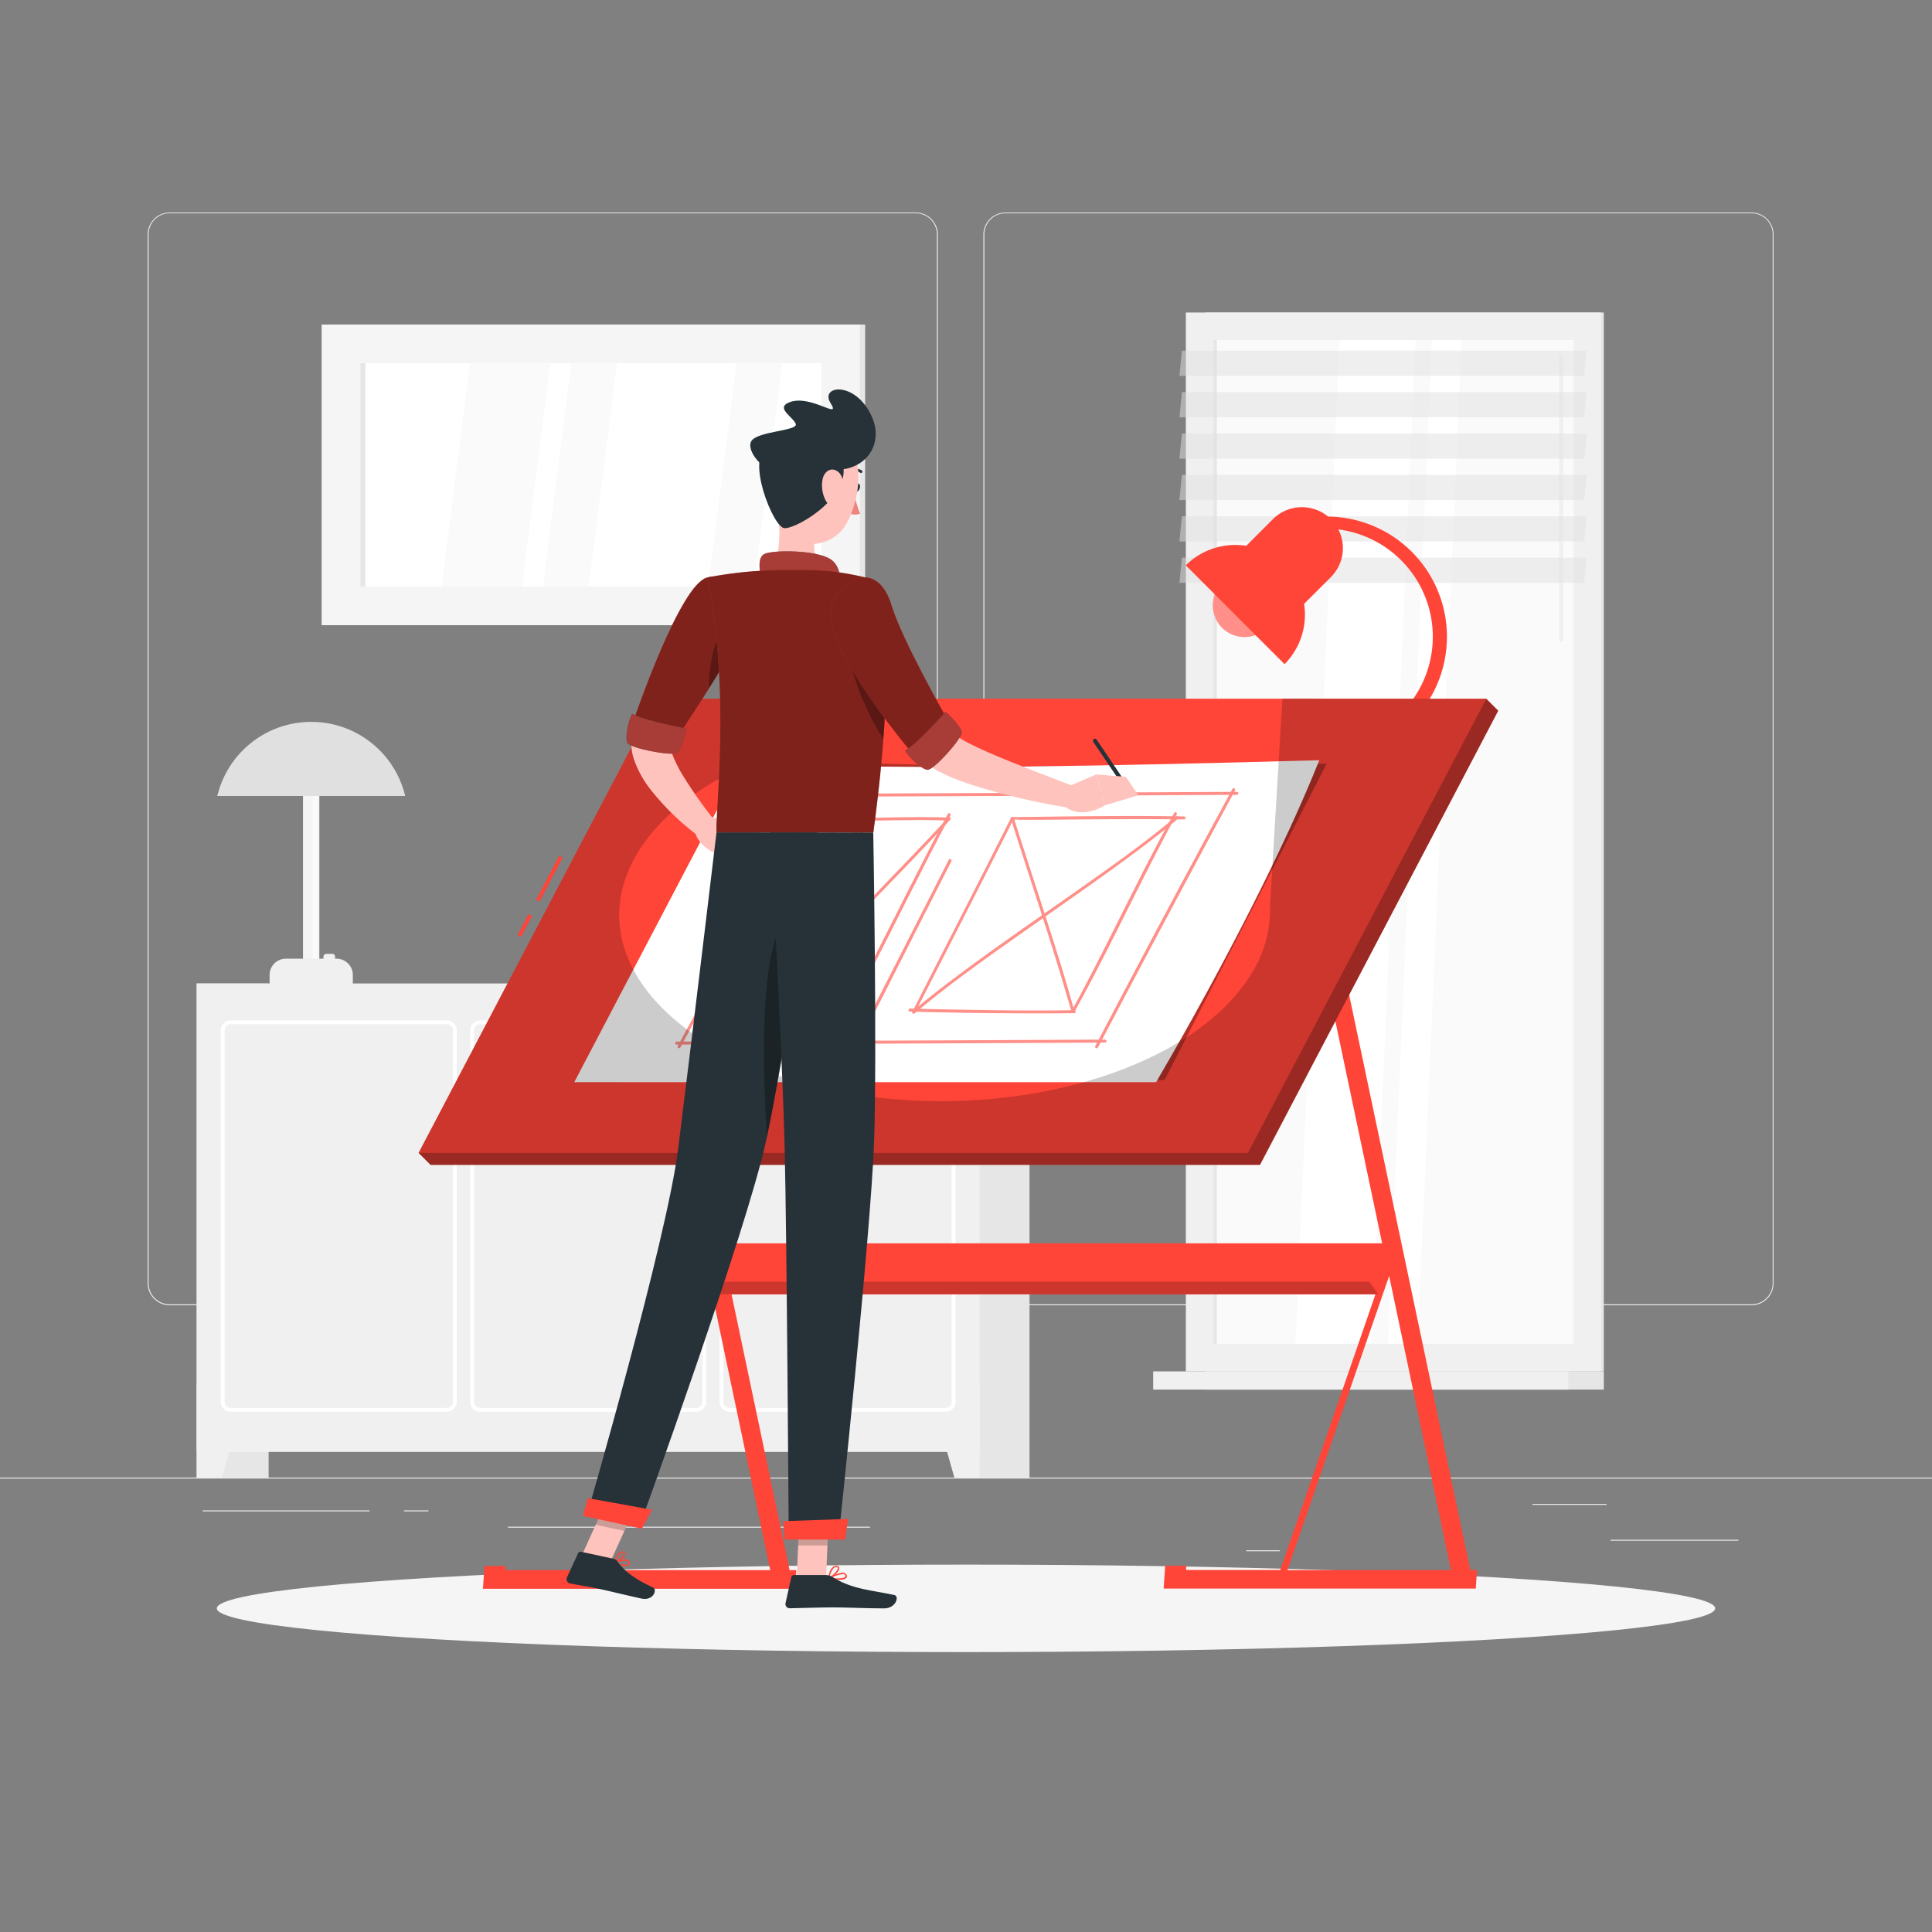
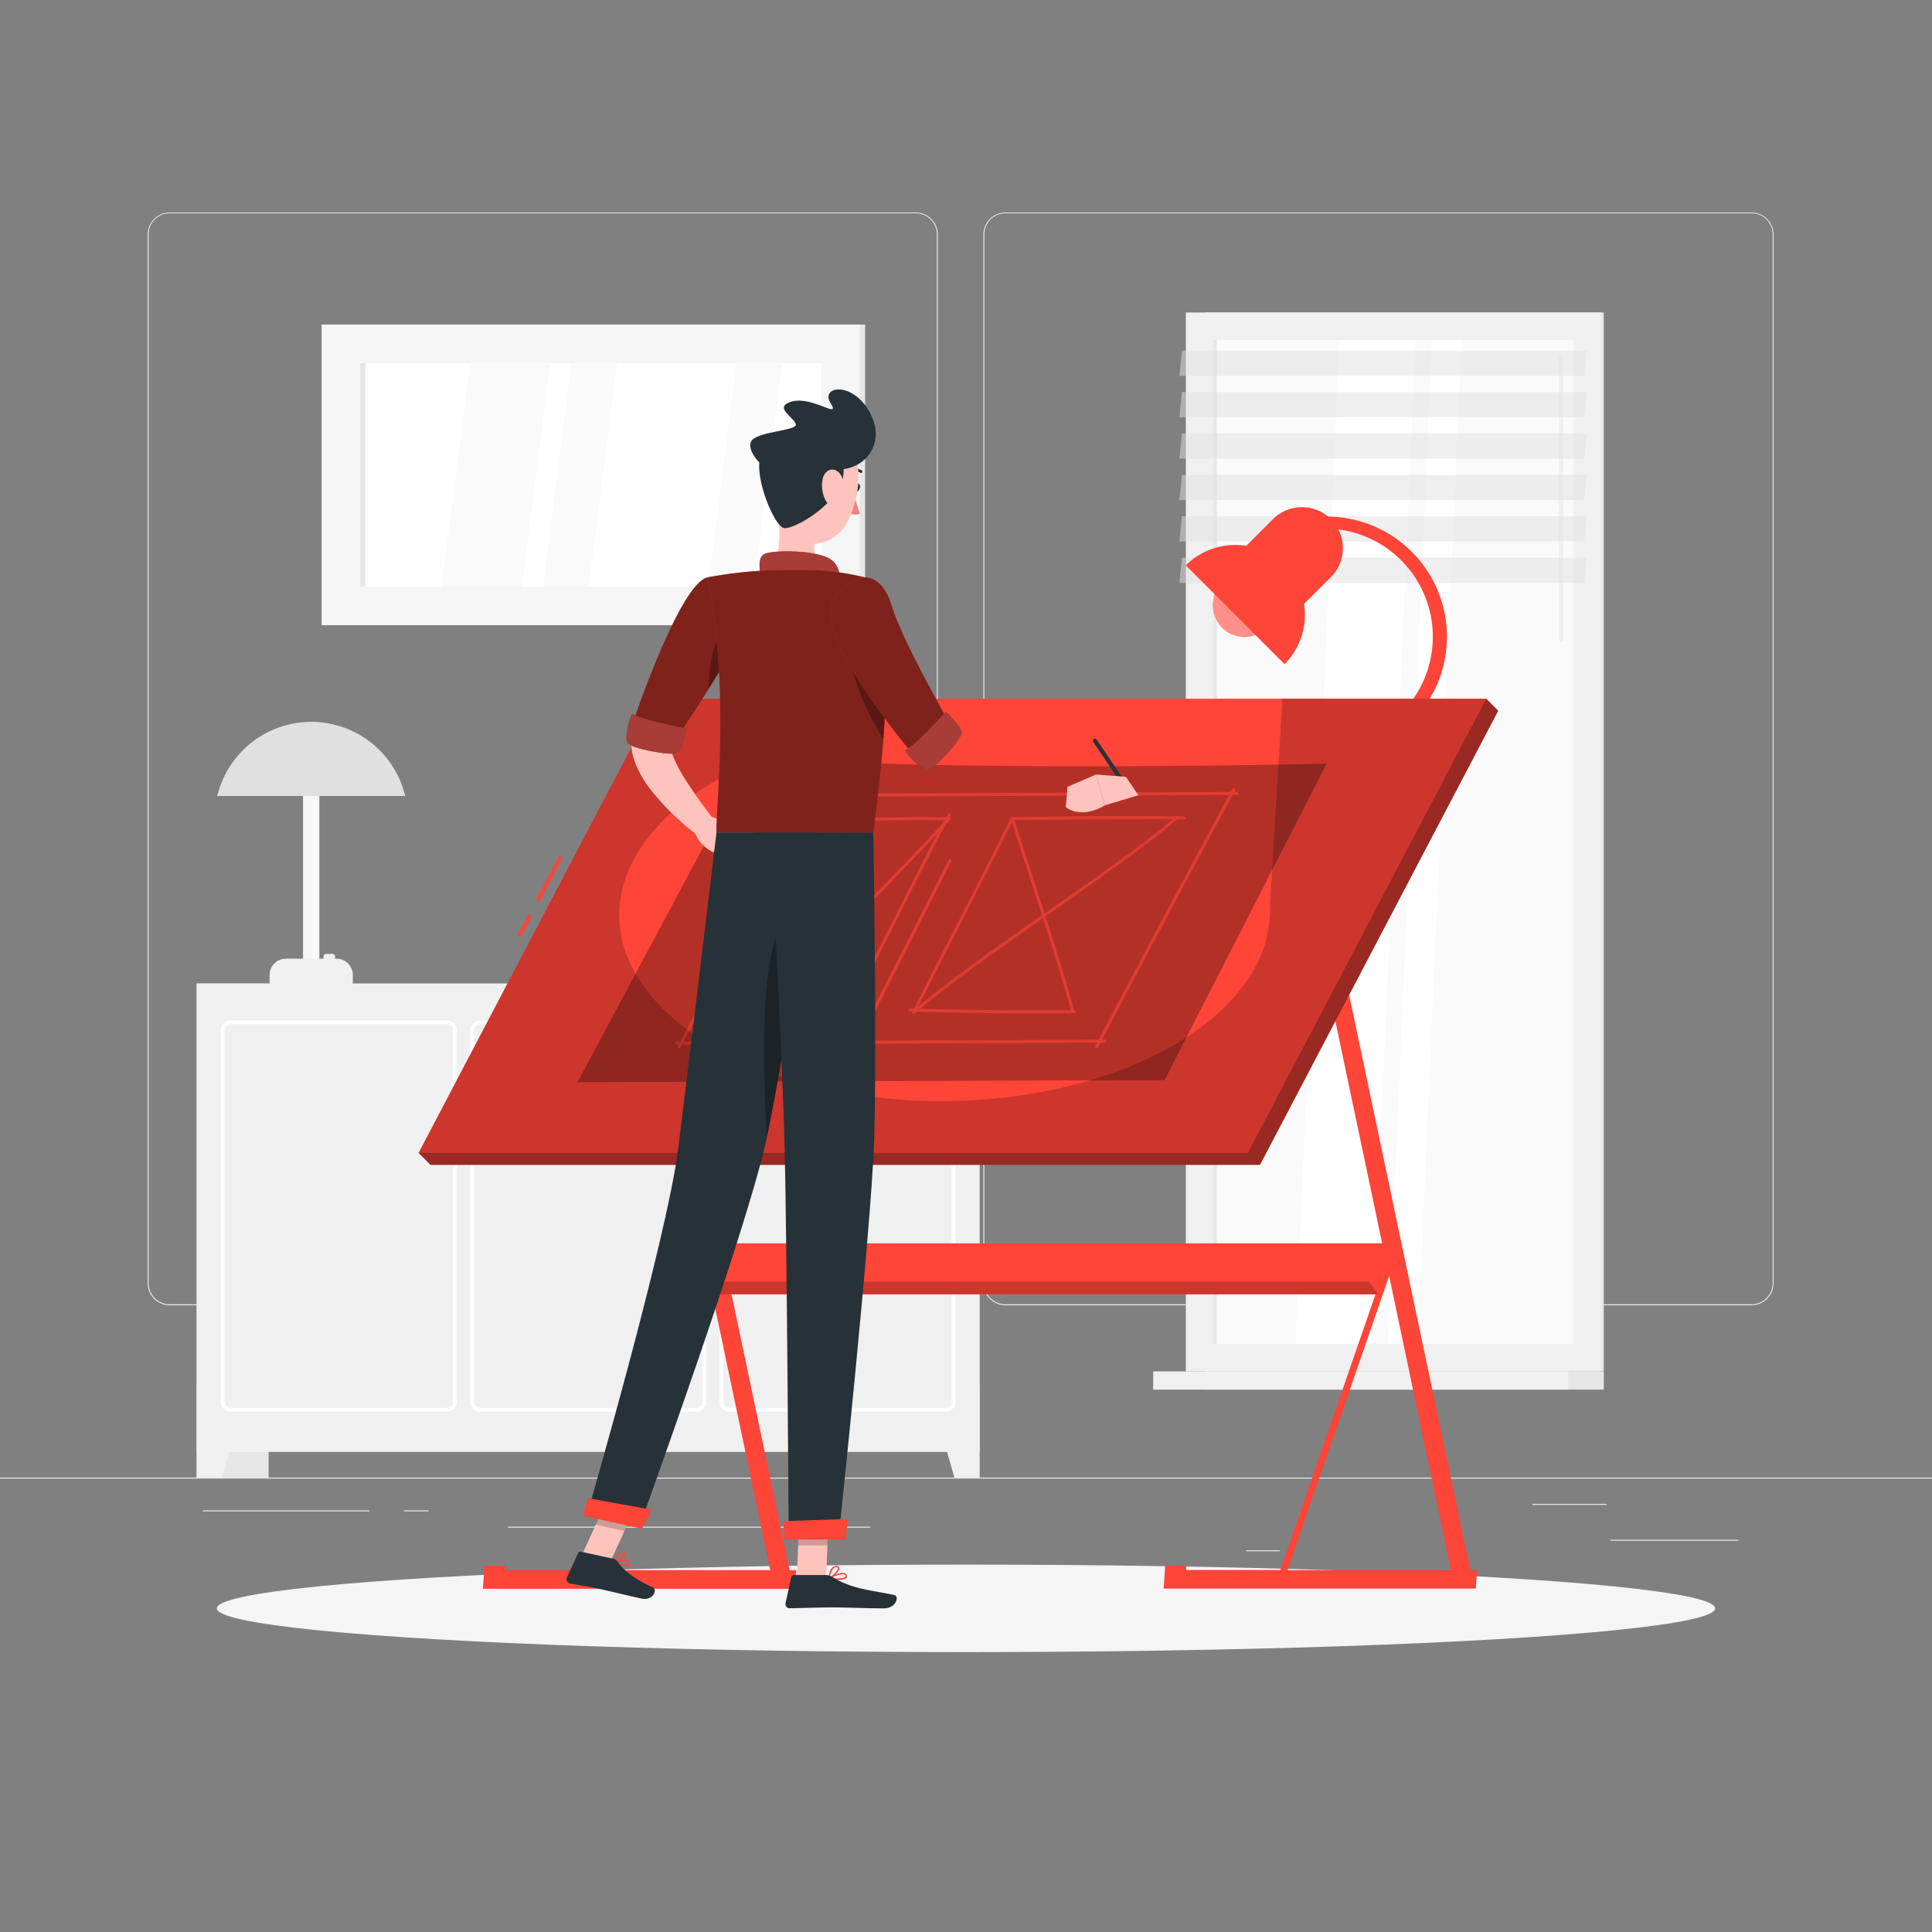
<svg xmlns="http://www.w3.org/2000/svg" viewBox="0 0 500 500">
  <rect x="0" y="0" width="500" height="500" fill="#808080" stroke="none" />
  <g id="freepik--background-complete--inject-253">
    <rect y="382.4" width="500" height="0.25" style="fill:#ebebeb" />
    <rect x="416.78" y="398.49" width="33.12" height="0.25" style="fill:#ebebeb" />
    <rect x="322.53" y="401.21" width="8.69" height="0.25" style="fill:#ebebeb" />
    <rect x="396.59" y="389.21" width="19.19" height="0.25" style="fill:#ebebeb" />
    <rect x="52.46" y="390.89" width="43.19" height="0.25" style="fill:#ebebeb" />
    <rect x="104.56" y="390.89" width="6.33" height="0.25" style="fill:#ebebeb" />
    <rect x="131.47" y="395.11" width="93.68" height="0.25" style="fill:#ebebeb" />
    <path d="M237,337.8H43.91a5.71,5.71,0,0,1-5.7-5.71V60.66A5.71,5.71,0,0,1,43.91,55H237a5.71,5.71,0,0,1,5.71,5.71V332.09A5.71,5.71,0,0,1,237,337.8ZM43.91,55.2a5.46,5.46,0,0,0-5.45,5.46V332.09a5.46,5.46,0,0,0,5.45,5.46H237a5.47,5.47,0,0,0,5.46-5.46V60.66A5.47,5.47,0,0,0,237,55.2Z" style="fill:#ebebeb" />
    <path d="M453.31,337.8H260.21a5.72,5.72,0,0,1-5.71-5.71V60.66A5.72,5.72,0,0,1,260.21,55h193.1A5.71,5.71,0,0,1,459,60.66V332.09A5.71,5.71,0,0,1,453.31,337.8ZM260.21,55.2a5.47,5.47,0,0,0-5.46,5.46V332.09a5.47,5.47,0,0,0,5.46,5.46h193.1a5.47,5.47,0,0,0,5.46-5.46V60.66a5.47,5.47,0,0,0-5.46-5.46Z" style="fill:#ebebeb" />
    <rect x="50.9" y="254.53" width="18.62" height="127.87" transform="translate(120.42 636.93) rotate(180)" style="fill:#e6e6e6" />
    <polygon points="57.45 382.4 50.9 382.4 50.9 358.1 64.33 358.1 57.45 382.4" style="fill:#f0f0f0" />
-     <rect x="247.82" y="254.53" width="18.62" height="127.87" transform="translate(514.26 636.93) rotate(180)" style="fill:#e6e6e6" />
    <rect x="50.9" y="254.53" width="202.64" height="121.24" transform="translate(304.44 630.29) rotate(180)" style="fill:#f0f0f0" />
    <polygon points="246.99 382.4 253.54 382.4 253.54 358.1 240.11 358.1 246.99 382.4" style="fill:#f0f0f0" />
    <path d="M244.73,365.36H188.81a2.59,2.59,0,0,1-2.58-2.58V266.64a2.58,2.58,0,0,1,2.58-2.57h55.92a2.57,2.57,0,0,1,2.57,2.57v96.14A2.58,2.58,0,0,1,244.73,365.36ZM188.81,265.07a1.57,1.57,0,0,0-1.58,1.57v96.14a1.58,1.58,0,0,0,1.58,1.58h55.92a1.57,1.57,0,0,0,1.57-1.58V266.64a1.57,1.57,0,0,0-1.57-1.57Z" style="fill:#fff" />
    <path d="M180.18,365.36H124.26a2.58,2.58,0,0,1-2.57-2.58V266.64a2.57,2.57,0,0,1,2.57-2.57h55.92a2.58,2.58,0,0,1,2.58,2.57v96.14A2.59,2.59,0,0,1,180.18,365.36ZM124.26,265.07a1.57,1.57,0,0,0-1.57,1.57v96.14a1.57,1.57,0,0,0,1.57,1.58h55.92a1.58,1.58,0,0,0,1.58-1.58V266.64a1.57,1.57,0,0,0-1.58-1.57Z" style="fill:#fff" />
    <path d="M115.63,365.36H59.71a2.58,2.58,0,0,1-2.57-2.58V266.64a2.57,2.57,0,0,1,2.57-2.57h55.92a2.58,2.58,0,0,1,2.58,2.57v96.14A2.59,2.59,0,0,1,115.63,365.36ZM59.71,265.07a1.57,1.57,0,0,0-1.57,1.57v96.14a1.57,1.57,0,0,0,1.57,1.58h55.92a1.58,1.58,0,0,0,1.58-1.58V266.64a1.57,1.57,0,0,0-1.58-1.57Z" style="fill:#fff" />
    <rect x="311.99" y="80.89" width="103.09" height="274.02" transform="translate(727.06 435.79) rotate(180)" style="fill:#e6e6e6" />
    <rect x="306.91" y="80.89" width="107.45" height="274.02" transform="translate(721.26 435.79) rotate(180)" style="fill:#f0f0f0" />
    <rect x="311.99" y="354.9" width="103.09" height="4.72" transform="translate(727.06 714.53) rotate(180)" style="fill:#e6e6e6" />
    <rect x="298.45" y="354.9" width="107.45" height="4.72" transform="translate(704.34 714.53) rotate(180)" style="fill:#f0f0f0" />
    <rect x="230.74" y="171.28" width="259.79" height="93.23" transform="translate(578.53 -142.74) rotate(90)" style="fill:#fafafa" />
    <polygon points="335.26 347.79 346.65 88 366.35 88 354.96 347.79 335.26 347.79" style="fill:#fff" />
    <path d="M404,166.16a.55.55,0,0,0,.55-.55v-73a.55.55,0,0,0-.55-.54.54.54,0,0,0-.54.54v73A.55.55,0,0,0,404,166.16Z" style="fill:#f0f0f0" />
    <polygon points="359.19 347.79 370.58 88 378.26 88 366.88 347.79 359.19 347.79" style="fill:#fff" />
    <rect x="184.57" y="217.44" width="259.79" height="0.9" transform="translate(532.37 -96.58) rotate(90)" style="fill:#e6e6e6" />
    <polygon points="305.23 97.28 409.97 97.28 410.63 90.76 305.88 90.76 305.23 97.28" style="fill:#e0e0e0;opacity:0.5" />
    <polygon points="305.23 107.99 409.97 107.99 410.63 101.47 305.88 101.47 305.23 107.99" style="fill:#e0e0e0;opacity:0.5" />
    <polygon points="305.23 118.7 409.97 118.7 410.63 112.19 305.88 112.19 305.23 118.7" style="fill:#e0e0e0;opacity:0.5" />
    <polygon points="305.23 129.42 409.97 129.42 410.63 122.9 305.88 122.9 305.23 129.42" style="fill:#e0e0e0;opacity:0.5" />
    <polygon points="305.23 140.13 409.97 140.13 410.63 133.61 305.88 133.61 305.23 140.13" style="fill:#e0e0e0;opacity:0.5" />
    <polygon points="305.23 150.84 409.97 150.84 410.63 144.32 305.88 144.32 305.23 150.84" style="fill:#e0e0e0;opacity:0.5" />
    <rect x="84.57" y="83.99" width="139.33" height="77.81" style="fill:#e6e6e6" />
    <rect x="83.24" y="83.99" width="139.33" height="77.81" style="fill:#f5f5f5" />
    <rect x="124" y="63.23" width="57.81" height="119.33" transform="translate(275.81 -30.01) rotate(90)" style="fill:#fff" />
    <polygon points="114.28 151.81 121.65 93.99 142.45 93.99 135.08 151.81 114.28 151.81" style="fill:#fafafa" />
    <polygon points="140.5 151.81 147.87 93.99 159.71 93.99 152.34 151.81 140.5 151.81" style="fill:#fafafa" />
    <polygon points="183.26 151.81 190.63 93.99 202.47 93.99 195.1 151.81 183.26 151.81" style="fill:#fafafa" />
    <rect x="64.99" y="122.24" width="57.81" height="1.31" transform="translate(216.8 29) rotate(90)" style="fill:#e6e6e6" />
    <rect x="221.37" y="199.73" width="4.23" height="50.16" style="fill:#f5f5f5" />
    <rect x="223.86" y="199.67" width="1.2" height="50.16" style="fill:#fafafa" />
    <path d="M216.93,248.11H230a4.21,4.21,0,0,1,4.21,4.21v2.32a0,0,0,0,1,0,0H212.71a0,0,0,0,1,0,0v-2.32a4.21,4.21,0,0,1,4.21-4.21Z" style="fill:#f0f0f0" />
    <rect x="225.77" y="247.74" width="4.78" height="2.99" rx="0.68" transform="translate(477.4 21.07) rotate(90)" style="fill:#f0f0f0" />
    <path d="M247.82,206H199.15l.34-1.18a25,25,0,0,1,24-18h0a25,25,0,0,1,24,18Z" style="fill:#e0e0e0" />
    <rect x="78.42" y="199.73" width="4.23" height="50.16" style="fill:#f5f5f5" />
    <rect x="80.92" y="199.67" width="1.2" height="50.16" style="fill:#fafafa" />
    <path d="M74,248.11H87.1a4.21,4.21,0,0,1,4.21,4.21v2.32a0,0,0,0,1,0,0H69.77a0,0,0,0,1,0,0v-2.32A4.21,4.21,0,0,1,74,248.11Z" style="fill:#f0f0f0" />
    <rect x="82.83" y="247.74" width="4.78" height="2.99" rx="0.68" transform="translate(334.45 164.02) rotate(90)" style="fill:#f0f0f0" />
    <path d="M104.88,206H56.2l.35-1.18a25,25,0,0,1,24-18h0a25,25,0,0,1,24,18Z" style="fill:#e0e0e0" />
  </g>
  <g id="freepik--Shadow--inject-253">
    <ellipse id="freepik--path--inject-253" cx="250" cy="416.24" rx="193.89" ry="11.32" style="fill:#f5f5f5" />
  </g>
  <g id="freepik--Table--inject-253">
    <path d="M316.3,162.46h0a8.24,8.24,0,0,1,0-11.63l3.9-3.9a8.24,8.24,0,0,1,11.63,0h0a8.25,8.25,0,0,1,0,11.62l-3.91,3.91A8.25,8.25,0,0,1,316.3,162.46Z" style="fill:#FF4438" />
    <path d="M316.3,162.46h0a8.24,8.24,0,0,1,0-11.63l3.9-3.9a8.24,8.24,0,0,1,11.63,0h0a8.25,8.25,0,0,1,0,11.62l-3.91,3.91A8.25,8.25,0,0,1,316.3,162.46Z" style="fill:#fff;opacity:0.4" />
    <path d="M321.79,157h0a10.62,10.62,0,0,1,0-15l7.64-7.64a10.62,10.62,0,0,1,15,0h0a10.61,10.61,0,0,1,0,15L336.77,157A10.64,10.64,0,0,1,321.79,157Z" style="fill:#FF4438" />
    <path d="M332.44,146.31h0a18.12,18.12,0,0,0-25.56,0l25.56,25.57A18.14,18.14,0,0,0,332.44,146.31Z" style="fill:#FF4438" />
    <path d="M342.81,195.89a1.55,1.55,0,0,1,0-3.1,28,28,0,0,0,0-56,1.55,1.55,0,1,1,0-3.09,31.1,31.1,0,1,1,0,62.19Z" style="fill:#FF4438" />
    <path d="M380.51,406.35l-35.38-168-4.73,1.29,18.37,87.2-27.43,79.46H306.93l.07-1.09h-5.45l-.4,5.91h80.78l.33-4.82Zm-21-76.13,16,76.13H333.19Z" style="fill:#FF4438" />
    <path d="M204.34,406.35,169,238.4l-4.73,1.29,18.36,87.2-27.43,79.46H130.76l.08-1.09h-5.46l-.39,5.91h80.77l.33-4.82Zm-21-76.13,16,76.13H157Z" style="fill:#FF4438" />
    <polygon points="361.27 321.78 356.72 334.95 180.99 334.95 185.53 321.78 361.27 321.78" style="fill:#FF4438" />
    <polygon points="354.35 331.71 356.72 334.95 180.99 334.95 178.62 331.71 354.35 331.71" style="fill:#FF4438" />
    <polygon points="354.35 331.71 356.72 334.95 180.99 334.95 178.62 331.71 354.35 331.71" style="opacity:0.2" />
    <polygon points="326.08 301.47 111.44 301.47 108.33 298.37 384.64 180.83 387.74 183.93 326.08 301.47" style="fill:#FF4438" />
    <polygon points="326.08 301.47 111.44 301.47 108.33 298.37 384.64 180.83 387.74 183.93 326.08 301.47" style="opacity:0.4" />
    <rect x="135.75" y="226.91" width="12.83" height="1" transform="translate(-125.25 247.76) rotate(-62.34)" style="fill:#FF4438" />
    <rect x="132.76" y="239.03" width="6.1" height="1" transform="translate(-139.39 248.62) rotate(-62.34)" style="fill:#FF4438" />
    <polygon points="322.97 298.37 108.33 298.37 170 180.83 384.64 180.83 322.97 298.37" style="fill:#FF4438" />
    <path d="M301.39,279.52l-151.91.54L194.42,196c36,2.58,89.92,2.82,148.9,1.65Z" style="opacity:0.3" />
-     <path d="M299.2,280.06H148.62l43.26-82.46c46.38,1.72,96.05.62,149.55-.86C333.14,217.52,318.1,247.67,299.2,280.06Z" style="fill:#fff" />
    <g style="opacity:0.6">
      <path d="M175.14,270.34q21.23-.12,42.46-.2l45.55-.21,22.87-.11a.39.39,0,0,0,0-.77l-42.46.2-45.55.2-22.87.11a.39.39,0,0,0,0,.78Z" style="fill:#FF4438" />
      <path d="M284.15,271.09q13.61-25.9,27.47-51.68,4-7.42,8-14.84c.24-.44-.43-.83-.67-.4q-14,25.77-27.67,51.68-3.93,7.43-7.82,14.85c-.23.44.43.83.67.39Z" style="fill:#FF4438" />
      <path d="M320.08,204.93q-21.33.12-42.65.2l-46.09.21-22.8.11a.39.39,0,0,0,0,.78q21.33-.12,42.65-.2l46.09-.21,22.8-.11a.39.39,0,0,0,0-.78Z" style="fill:#FF4438" />
      <path d="M211.23,203.53q-13.74,26.19-27.77,52.25-4,7.47-8.06,14.92c-.24.44.43.83.67.39q14.12-26,28-52.24,3.94-7.46,7.86-14.93c.24-.44-.43-.83-.67-.39Z" style="fill:#FF4438" />
      <path d="M226.37,262,242,231.18l4.21-8.28c.23-.44-.44-.84-.67-.39l-16.13,31.7-3.75,7.35c-.22.45.45.84.67.39Z" style="fill:#FF4438" />
      <path d="M189.27,262.13l9-17.7c.22-.45-.45-.84-.67-.4l-9,17.71c-.22.45.45.84.67.39Z" style="fill:#FF4438" />
-       <path d="M278,262c7.49-13.51,14.1-27.49,21.2-41.21,1.74-3.36,3.5-6.72,5.34-10,.24-.44-.43-.83-.67-.39-7.49,13.5-14.11,27.49-21.2,41.2-1.74,3.37-3.5,6.72-5.34,10-.24.43.42.83.67.39Z" style="fill:#FF4438" />
      <path d="M236.91,261.9c6.8-13.37,13.67-26.72,20.45-40.1l2.3-4.54,1.24-2.45.61-1.22c.17-.33.43-1.25.77-1.43a5.44,5.44,0,0,1,1.51,0l1.91,0,4.09,0q9.13-.09,18.25-.15c6.15,0,12.29-.05,18.44.06a.39.39,0,0,0,0-.77c-14.83-.26-29.67,0-44.49.17a.39.39,0,0,0-.34.19c-8.38,16.69-16.94,33.29-25.41,49.93-.23.45.44.84.67.39Z" style="fill:#FF4438" />
      <path d="M278.06,261.71c-3.65-13.15-8-26.1-12.18-39.08q-1.77-5.48-3.52-10.95c-.15-.48-.9-.28-.75.2,4.23,13.31,8.67,26.56,12.74,39.92,1,3.36,2,6.73,3,10.12a.39.39,0,0,0,.75-.21Z" style="fill:#FF4438" />
      <path d="M304.33,211.33c-8.26,7-17.12,13.2-25.95,19.42-9.56,6.73-19.2,13.34-28.59,20.29-4.64,3.43-9.23,6.94-13.63,10.67-.38.32.17.87.55.55,8.42-7.13,17.44-13.53,26.45-19.89,9.49-6.7,19.08-13.27,28.44-20.16,4.52-3.32,9-6.72,13.28-10.33.38-.33-.17-.87-.55-.55Z" style="fill:#FF4438" />
      <path d="M235.46,261.79c11.44.33,22.88.46,34.32.47,2.76,0,5.53,0,8.29-.06a.39.39,0,0,0,0-.77c-11.47.22-23,0-34.44-.22-2.72-.06-5.45-.11-8.17-.19a.39.39,0,0,0,0,.77Z" style="fill:#FF4438" />
      <path d="M219.6,262.26c7.29-13.57,14-27.42,21.07-41.12q2.61-5.08,5.3-10.12c.23-.44-.44-.83-.67-.39-7.29,13.57-14,27.42-21.07,41.12-1.74,3.39-3.49,6.77-5.3,10.12-.23.44.44.83.67.39Z" style="fill:#FF4438" />
      <path d="M198.07,262.09q6.84-13.44,13.7-26.87,3.42-6.72,6.84-13.44c1.12-2.19,2.23-4.39,3.34-6.58.36-.72.91-2.54,1.69-2.85a6.49,6.49,0,0,1,2,0l2.22,0c5.8-.1,11.61-.21,17.42,0,.49,0,.49-.76,0-.78-7.37-.23-14.74,0-22.1.11a.39.39,0,0,0-.34.19c-8.41,16.67-16.94,33.29-25.41,49.93-.23.44.44.84.67.39Z" style="fill:#FF4438" />
      <path d="M219.66,262.07c1.49-16.69,2.33-33.42,3.87-50.1.05-.5-.72-.5-.77,0-1.54,16.68-2.38,33.41-3.88,50.1,0,.49.73.49.78,0Z" style="fill:#FF4438" />
      <path d="M245.39,211.58c-12.4,13.38-25.28,26.3-37.87,39.49q-5.15,5.37-10.2,10.83c-.34.36.21.91.55.54,12.47-13.5,25.45-26.53,38.16-39.81q5-5.22,9.91-10.5c.34-.36-.21-.91-.55-.55Z" style="fill:#FF4438" />
      <path d="M197.11,262c7.37.36,14.78.68,22.16.47.5,0,.5-.79,0-.77-7.38.2-14.79-.11-22.16-.47-.5,0-.5.75,0,.77Z" style="fill:#FF4438" />
      <path d="M209,216.07a2.71,2.71,0,0,0-.31,2.06,1.8,1.8,0,0,0,1.28,1.2,5,5,0,0,0,4.12-1.19,4.3,4.3,0,0,0,1.76-3.69,2.33,2.33,0,0,0-2.48-2,3.59,3.59,0,0,0-2.23,1.13,11.76,11.76,0,0,0-.92.95,2.34,2.34,0,0,0-.59,1c-.09.49.66.7.75.21s.65-1,1-1.35a4.51,4.51,0,0,1,1.4-1.06,1.63,1.63,0,0,1,2.22,1,3.17,3.17,0,0,1-1,2.86,5,5,0,0,1-3.2,1.52,1.45,1.45,0,0,1-1.32-.51,1.72,1.72,0,0,1,.13-1.68c.23-.44-.44-.83-.67-.39Z" style="fill:#FF4438" />
    </g>
    <path d="M384.64,180.83,323,298.37H108.33L170,180.83h61.53L200.17,195.2l-.07,0c-16,5.83-28.79,14.76-35.33,25.91-15,25.54,8.57,53,52.6,61.42s91.85-5.54,106.82-31.08a30.6,30.6,0,0,0,4.48-17l3.23-53.68Z" style="opacity:0.2" />
  </g>
  <g id="freepik--Character--inject-253">
    <path d="M190,161.09c-2.59,4.57-5.22,9.31-7.73,14s-5,9.42-7.06,14.14c-.54,1.18-1,2.35-1.48,3.52-.05.11,0,0,0,0v0s0,0,0,0,0,.08-.06.16a3.84,3.84,0,0,0,0,.9,12,12,0,0,0,.91,2.82c.46,1,1,2.11,1.61,3.18a116.16,116.16,0,0,0,8.94,12.77l-3.9,4.15a66.71,66.71,0,0,1-12.44-11.87,27.22,27.22,0,0,1-4.79-8.52,13.42,13.42,0,0,1-.58-3.13,11,11,0,0,1,.06-1.88,9,9,0,0,1,.16-1c0-.17.09-.35.13-.52l.13-.45c.46-1.38.9-2.78,1.4-4.12A158.88,158.88,0,0,1,172,169.82c2.51-5,5.12-9.79,8-14.61Z" style="fill:#ffc3bd" />
    <path d="M183.68,211.26,189,213l-4.47,7.54s-3.92-1.77-4.7-5.36Z" style="fill:#ffc3bd" />
    <polygon points="196.28 215.92 191.09 221.73 184.54 220.55 189.01 213.01 196.28 215.92" style="fill:#ffc3bd" />
    <path d="M221.08,126c-.15.59,0,1.15.43,1.25s.82-.3,1-.89,0-1.16-.43-1.26S221.23,125.4,221.08,126Z" style="fill:#263238" />
    <path d="M221.07,127.14a21.88,21.88,0,0,0,1.53,5.79,3.54,3.54,0,0,1-3-.19Z" style="fill:#ed847e" />
    <path d="M219.76,122.15a.36.36,0,0,1,0-.66,3.56,3.56,0,0,1,3.27.26.38.38,0,0,1,.09.51.36.36,0,0,1-.5.08h0a2.87,2.87,0,0,0-2.6-.18A.34.34,0,0,1,219.76,122.15Z" style="fill:#263238" />
    <path d="M200.69,128.32c1.09,5.55,2.18,15.72-1.71,19.42,0,0,1.52,5.64,11.83,5.64,11.35,0,5.43-5.64,5.43-5.64-6.2-1.47-6-6.07-5-10.38Z" style="fill:#ffc3bd" />
    <path d="M197.08,150.6c-.53-3-1.12-6.4.84-7.27,2.15-1,13.45-1.06,17.1,1.46s2,8.32,2,8.32Z" style="fill:#263238" />
    <path d="M197.08,150.6c-.53-3-1.12-6.4.84-7.27,2.15-1,13.45-1.06,17.1,1.46s2,8.32,2,8.32Z" style="fill:#FF4438;opacity:0.6" />
    <path d="M160.87,405.16a2.43,2.43,0,0,0,1.89-.1.73.73,0,0,0,.18-.84.85.85,0,0,0-.47-.53c-1-.49-3.37.47-3.47.52a.19.19,0,0,0-.12.16.17.17,0,0,0,.11.16A8.82,8.82,0,0,0,160.87,405.16Zm1.24-1.21.21.07a.49.49,0,0,1,.27.31c.1.32,0,.42-.06.45-.41.35-1.92,0-3-.4A5.9,5.9,0,0,1,162.11,404Z" style="fill:#FF4438" />
    <path d="M159,404.55h.08c.86-.25,2.7-1.55,2.72-2.41a.58.58,0,0,0-.46-.58,1,1,0,0,0-.8.06c-1,.52-1.65,2.62-1.68,2.71a.18.18,0,0,0,.05.18A.19.19,0,0,0,159,404.55Zm2.14-2.69.08,0c.22.07.22.18.22.23,0,.51-1.22,1.53-2.11,1.95a4.31,4.31,0,0,1,1.38-2.14A.67.67,0,0,1,161.17,401.86Z" style="fill:#FF4438" />
    <path d="M216.83,408.88c1,0,1.91-.14,2.23-.57a.68.68,0,0,0,0-.79.89.89,0,0,0-.57-.42c-1.26-.34-3.91,1.17-4,1.23a.18.18,0,0,0-.09.19.19.19,0,0,0,.14.15A14,14,0,0,0,216.83,408.88Zm1.2-1.47a1.29,1.29,0,0,1,.35,0,.55.55,0,0,1,.35.25c.13.22.08.33,0,.4-.36.49-2.28.5-3.69.3A8.17,8.17,0,0,1,218,407.41Z" style="fill:#FF4438" />
    <path d="M214.54,408.67l.07,0c.91-.41,2.73-2,2.59-2.91,0-.2-.18-.45-.67-.5a1.32,1.32,0,0,0-1,.31c-1,.79-1.17,2.84-1.17,2.92a.18.18,0,0,0,.07.17A.2.2,0,0,0,214.54,408.67Zm1.85-3.08h.1c.33,0,.35.16.36.2.08.51-1.15,1.8-2.09,2.37a4.25,4.25,0,0,1,1-2.34A1,1,0,0,1,216.39,405.59Z" style="fill:#FF4438" />
    <polygon points="206.19 408.49 213.78 408.49 214.53 390.91 206.95 390.91 206.19 408.49" style="fill:#ffc3bd" />
    <polygon points="150.57 402.53 157.98 404.14 165.43 387.77 158.01 386.16 150.57 402.53" style="fill:#ffc3bd" />
    <path d="M158.7,403.39l-8.34-1.8a.66.66,0,0,0-.74.37l-2.89,6.27a1.12,1.12,0,0,0,.8,1.56c2.92.58,4.37.71,8,1.51,2.26.49,7.35,1.73,10.46,2.4s4.19-2.32,3-2.87c-5.44-2.49-7.71-4.68-9.19-6.72A1.84,1.84,0,0,0,158.7,403.39Z" style="fill:#263238" />
    <path d="M213.73,407.61h-8.29a.65.65,0,0,0-.64.52l-1.5,6.74a1.1,1.1,0,0,0,1.09,1.35c3-.05,7.31-.22,11.07-.22,4.39,0,8.18.24,13.34.24,3.11,0,4-3.15,2.67-3.44-5.93-1.3-10.78-1.44-15.91-4.6A3.57,3.57,0,0,0,213.73,407.61Z" style="fill:#263238" />
-     <path d="M228.86,156.91c2.47,5.57,5.17,11.29,8,16.76,1.41,2.74,2.88,5.44,4.4,8a71.72,71.72,0,0,0,4.86,7.3l.64.8c.16.15,0,.08.25.26a9.28,9.28,0,0,0,1.28.94,39.65,39.65,0,0,0,3.71,2c2.68,1.29,5.53,2.53,8.42,3.7,5.77,2.35,11.71,4.6,17.61,6.85l-1.44,5.52a182.28,182.28,0,0,1-19-4.1c-3.14-.9-6.28-1.82-9.45-3a44.84,44.84,0,0,1-4.88-2.14,19.84,19.84,0,0,1-2.69-1.68,12.48,12.48,0,0,1-1.52-1.35l-.93-1a67.73,67.73,0,0,1-6.23-8.23c-1.85-2.79-3.52-5.64-5.12-8.52a175.35,175.35,0,0,1-8.5-17.69Z" style="fill:#ffc3bd" />
    <path d="M183.05,149.46c-7.11,1.63-19.05,36.95-19.05,36.95l11.62,3.86s11.86-17.57,15.89-26C195.72,155.36,190.33,147.79,183.05,149.46Z" style="fill:#FF4438" />
    <path d="M183.05,149.46c-7.11,1.63-19.05,36.95-19.05,36.95l11.62,3.86s11.86-17.57,15.89-26C195.72,155.36,190.33,147.79,183.05,149.46Z" style="opacity:0.5" />
    <path d="M177.64,188.54s-11.39-2.17-14-3.79c-.91,1.32-2,6.1-1.26,7.51s11.35,3.44,12.79,2.61S177.64,188.54,177.64,188.54Z" style="fill:#263238" />
    <path d="M177.64,188.54s-11.39-2.17-14-3.79c-.91,1.32-2,6.1-1.26,7.51s11.35,3.44,12.79,2.61S177.64,188.54,177.64,188.54Z" style="fill:#FF4438;opacity:0.6" />
    <path d="M187.66,162c-2.17,2.17-4.14,8.33-4.2,16.16,2.51-4,5.1-8.29,6.91-11.72C189.51,163.35,188.55,161.14,187.66,162Z" style="opacity:0.3" />
    <path d="M225.57,149.85s8.08,9.12.45,65.6H185.43c-.28-6.23,3.63-36.63-2.38-66a105.63,105.63,0,0,1,13.59-1.72,150.47,150.47,0,0,1,17.26,0A76.07,76.07,0,0,1,225.57,149.85Z" style="fill:#FF4438" />
    <path d="M225.57,149.85s8.08,9.12.45,65.6H185.43c-.28-6.23,3.63-36.63-2.38-66a105.63,105.63,0,0,1,13.59-1.72,150.47,150.47,0,0,1,17.26,0A76.07,76.07,0,0,1,225.57,149.85Z" style="opacity:0.5" />
    <path d="M219.55,167.89c.77,8.24,6,18.7,9.06,23.44.4-5.44.61-10.18.67-14.32Z" style="opacity:0.3" />
    <path d="M215.52,155.73c-4.89,9.25,20.64,39.33,20.64,39.33l8.92-9.05s-11.58-20.25-14.3-29.23C227.42,145.68,219.24,148.69,215.52,155.73Z" style="fill:#FF4438" />
    <path d="M215.52,155.73c-4.89,9.25,20.64,39.33,20.64,39.33l8.92-9.05s-11.58-20.25-14.3-29.23C227.42,145.68,219.24,148.69,215.52,155.73Z" style="opacity:0.5" />
    <path d="M244.72,184.22s-7.74,8.63-10.46,10c.66,1.46,4.17,4.89,5.78,5s8.81-7.94,8.84-9.6S244.72,184.22,244.72,184.22Z" style="fill:#263238" />
    <path d="M244.72,184.22s-7.74,8.63-10.46,10c.66,1.46,4.17,4.89,5.78,5s8.81-7.94,8.84-9.6S244.72,184.22,244.72,184.22Z" style="fill:#FF4438;opacity:0.6" />
    <path d="M276.28,203.62l7.35-3.17,2.29,8s-5.61,3.67-10.1.46Z" style="fill:#ffc3bd" />
    <path d="M291.83,204.24h0a.53.53,0,0,1-.73-.14L282.94,192a.52.52,0,0,1,.14-.73h0a.52.52,0,0,1,.73.14l8.16,12.1A.52.52,0,0,1,291.83,204.24Z" style="fill:#263238" />
    <polygon points="291.38 201.04 294.61 205.82 285.92 208.42 283.63 200.44 291.38 201.04" style="fill:#ffc3bd" />
    <polygon points="214.53 390.92 214.15 399.98 206.55 399.98 206.94 390.92 214.53 390.92" style="opacity:0.2" />
    <polygon points="158.01 386.17 165.43 387.77 161.59 396.21 154.17 394.6 158.01 386.17" style="opacity:0.2" />
    <path d="M201.63,119.66c-1.42,7.4-2.63,11.66.09,16.34,4.09,7,13.93,6,17.53-.81,3.25-6.14,5-17.2-1.36-21.93A10.27,10.27,0,0,0,201.63,119.66Z" style="fill:#ffc3bd" />
    <path d="M198.71,116c5.35-1.75,15.49-5.52,19.07,3.09s-11,17.6-14.71,17.61C200.09,136.73,192.83,118,198.71,116Z" style="fill:#263238" />
    <path d="M209.85,119.63c10.48,5.75,20-2.52,15.75-11.87s-13.54-8-10.65-3.44-5.1-2.35-10.62-.22c-3.87,1.49,1.15,3.92,1.62,5.68s-10.13,1.81-11.54,4.45,3.68,8.14,6.29,7.28S208,118.6,209.85,119.63Z" style="fill:#263238" />
    <path d="M212.88,124.06a8.46,8.46,0,0,0,.78,5.41c1.13,2.18,3.09,1.53,3.94-.54.77-1.87,1.1-5.25-.6-6.74S213.32,121.85,212.88,124.06Z" style="fill:#ffc3bd" />
    <path d="M211.62,215.45s-8.61,58-13.34,79.72c-5.18,23.8-32.86,100.07-32.86,100.07l-13.59-2.94s20.73-71.41,23.68-95c3.21-25.57,9.92-81.88,9.92-81.88Z" style="fill:#263238" />
    <path d="M168.67,390.71c.06,0-2.53,4.91-2.53,4.91l-15.29-3.31,1.29-4.59Z" style="fill:#FF4438" />
    <path d="M206.18,236.11c-10,1.95-8.91,39.09-7.71,58.19,2.87-13.5,7.08-39.48,9.95-57.92A3.44,3.44,0,0,0,206.18,236.11Z" style="opacity:0.3" />
    <path d="M226,215.45s1,56.74.22,79.88C225.38,319.4,217,398.22,217,398.22H204.12s-.48-77.41-1.05-101.05c-.62-25.77-3.73-81.72-3.73-81.72Z" style="fill:#263238" />
    <path d="M219.45,393.1c.06,0-.73,5.34-.73,5.34H203.08l-.42-4.76Z" style="fill:#FF4438" />
  </g>
</svg>